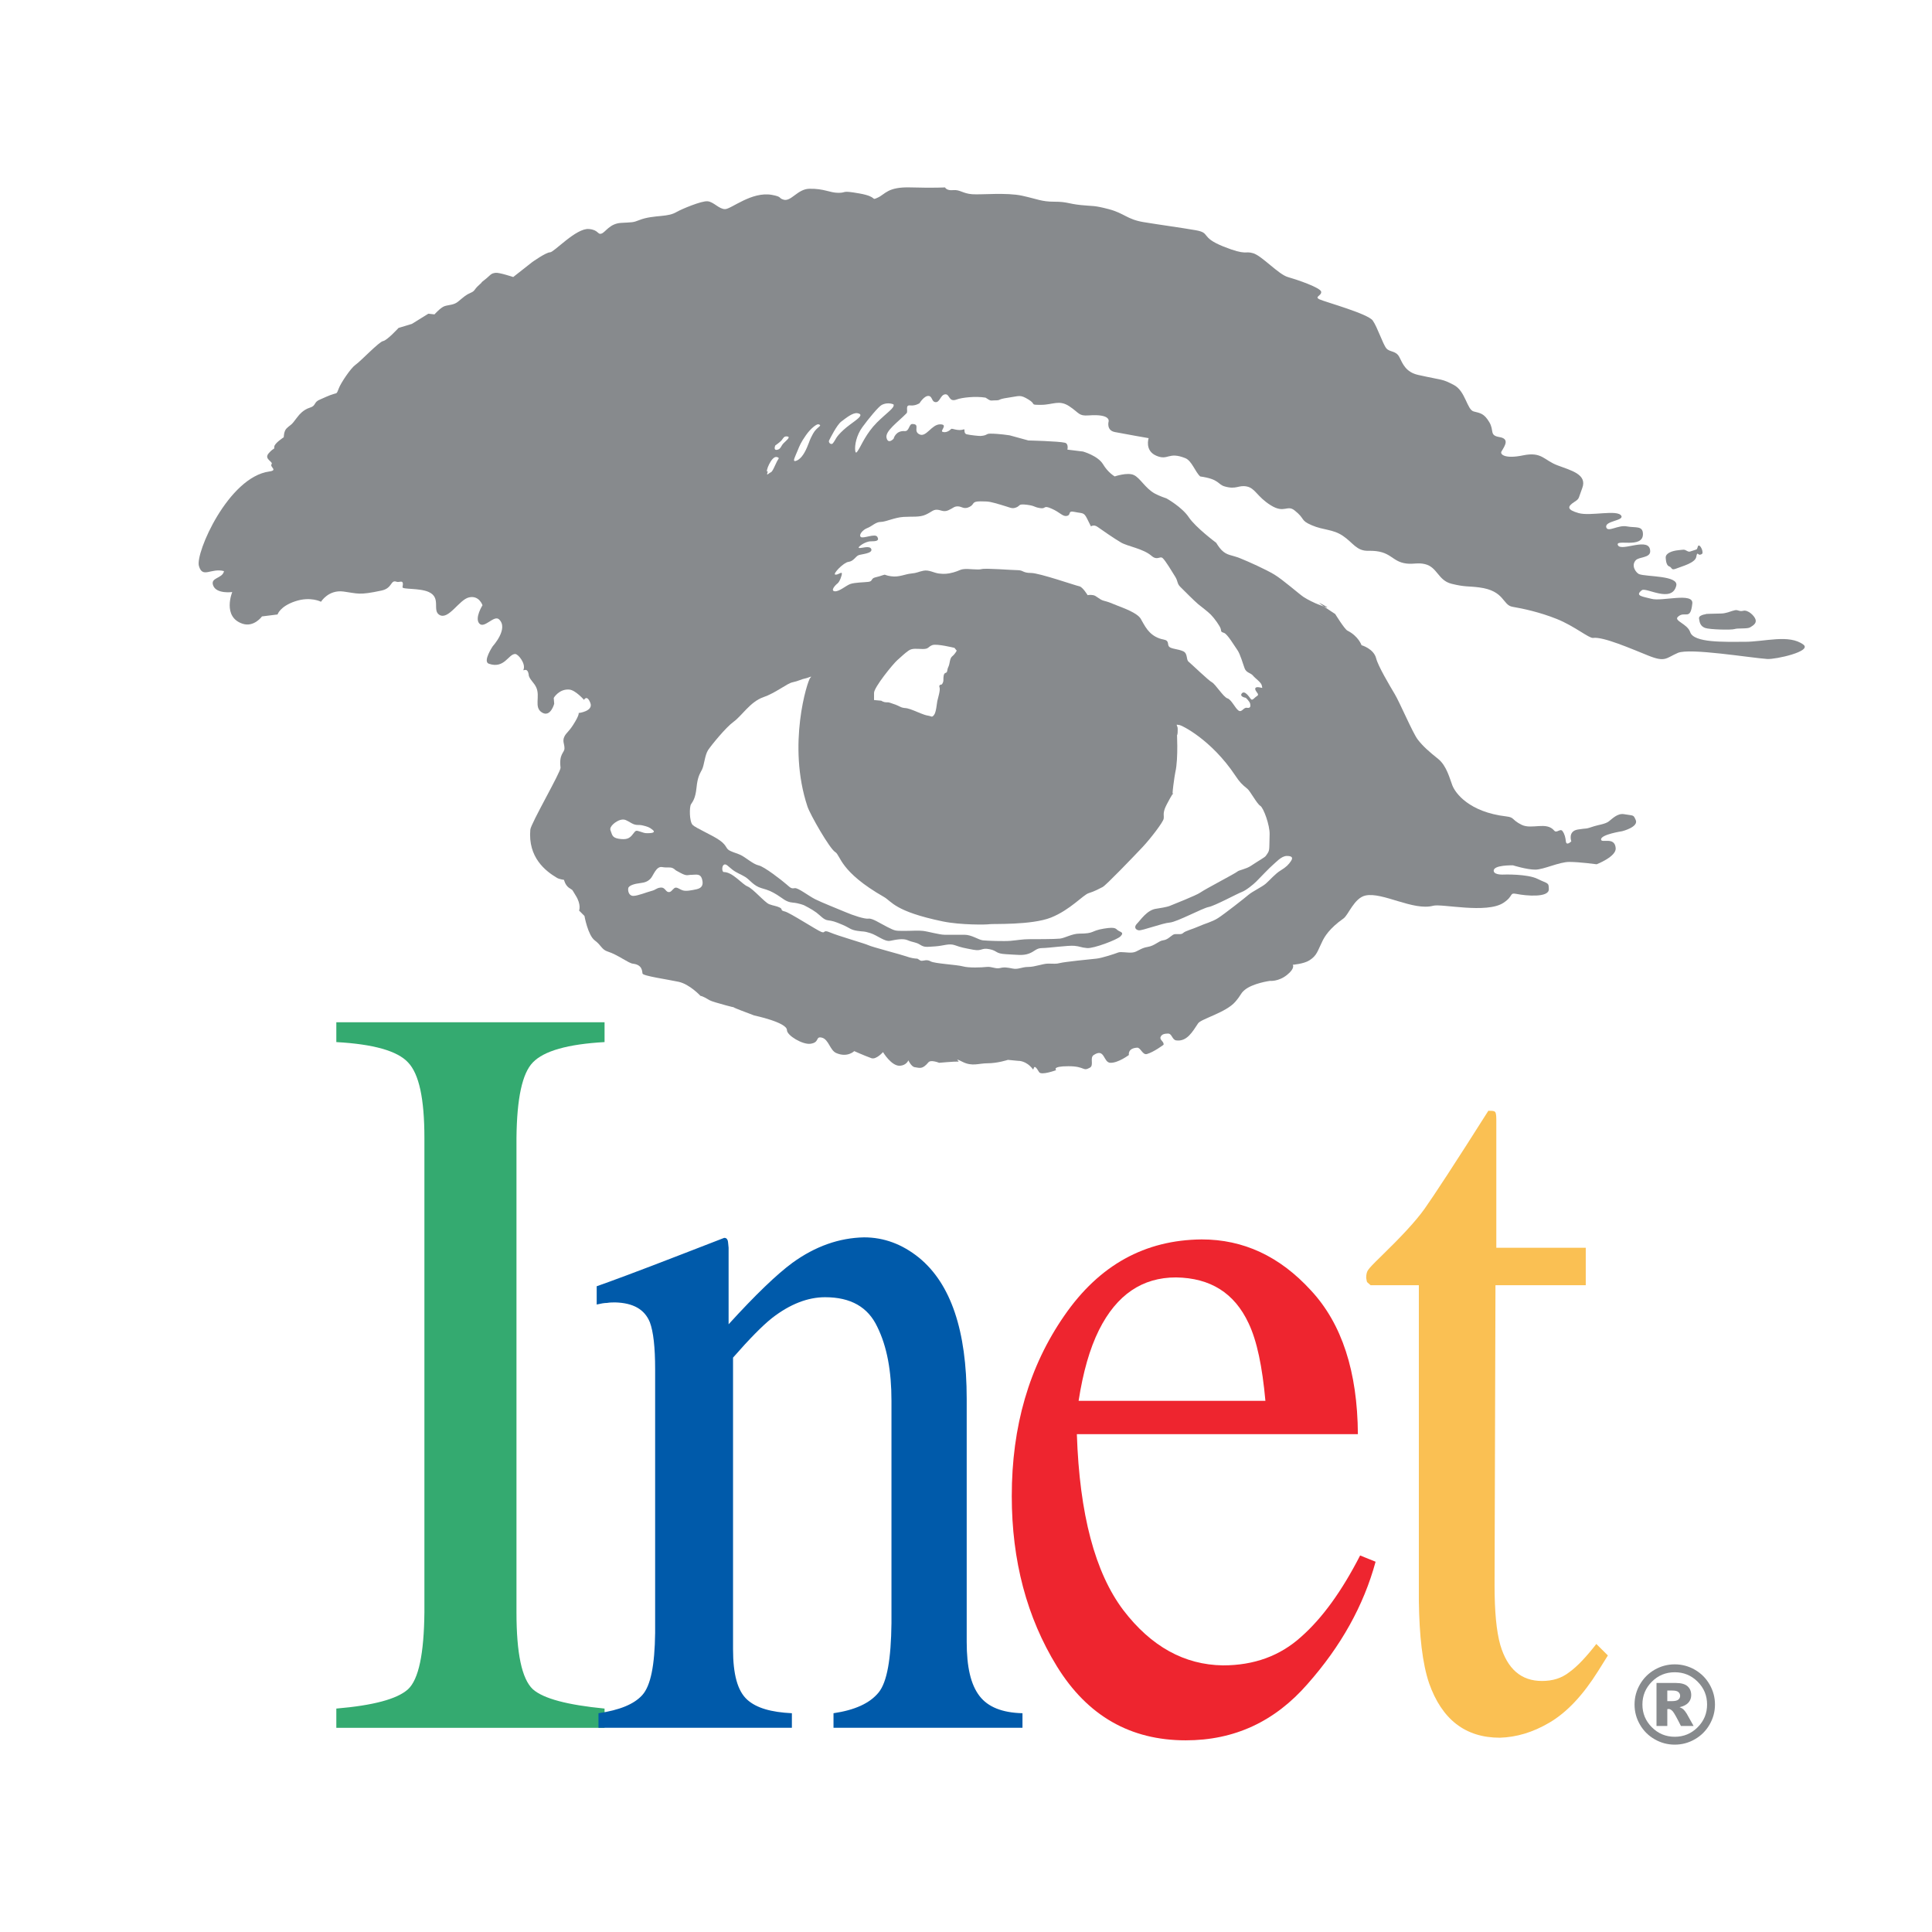
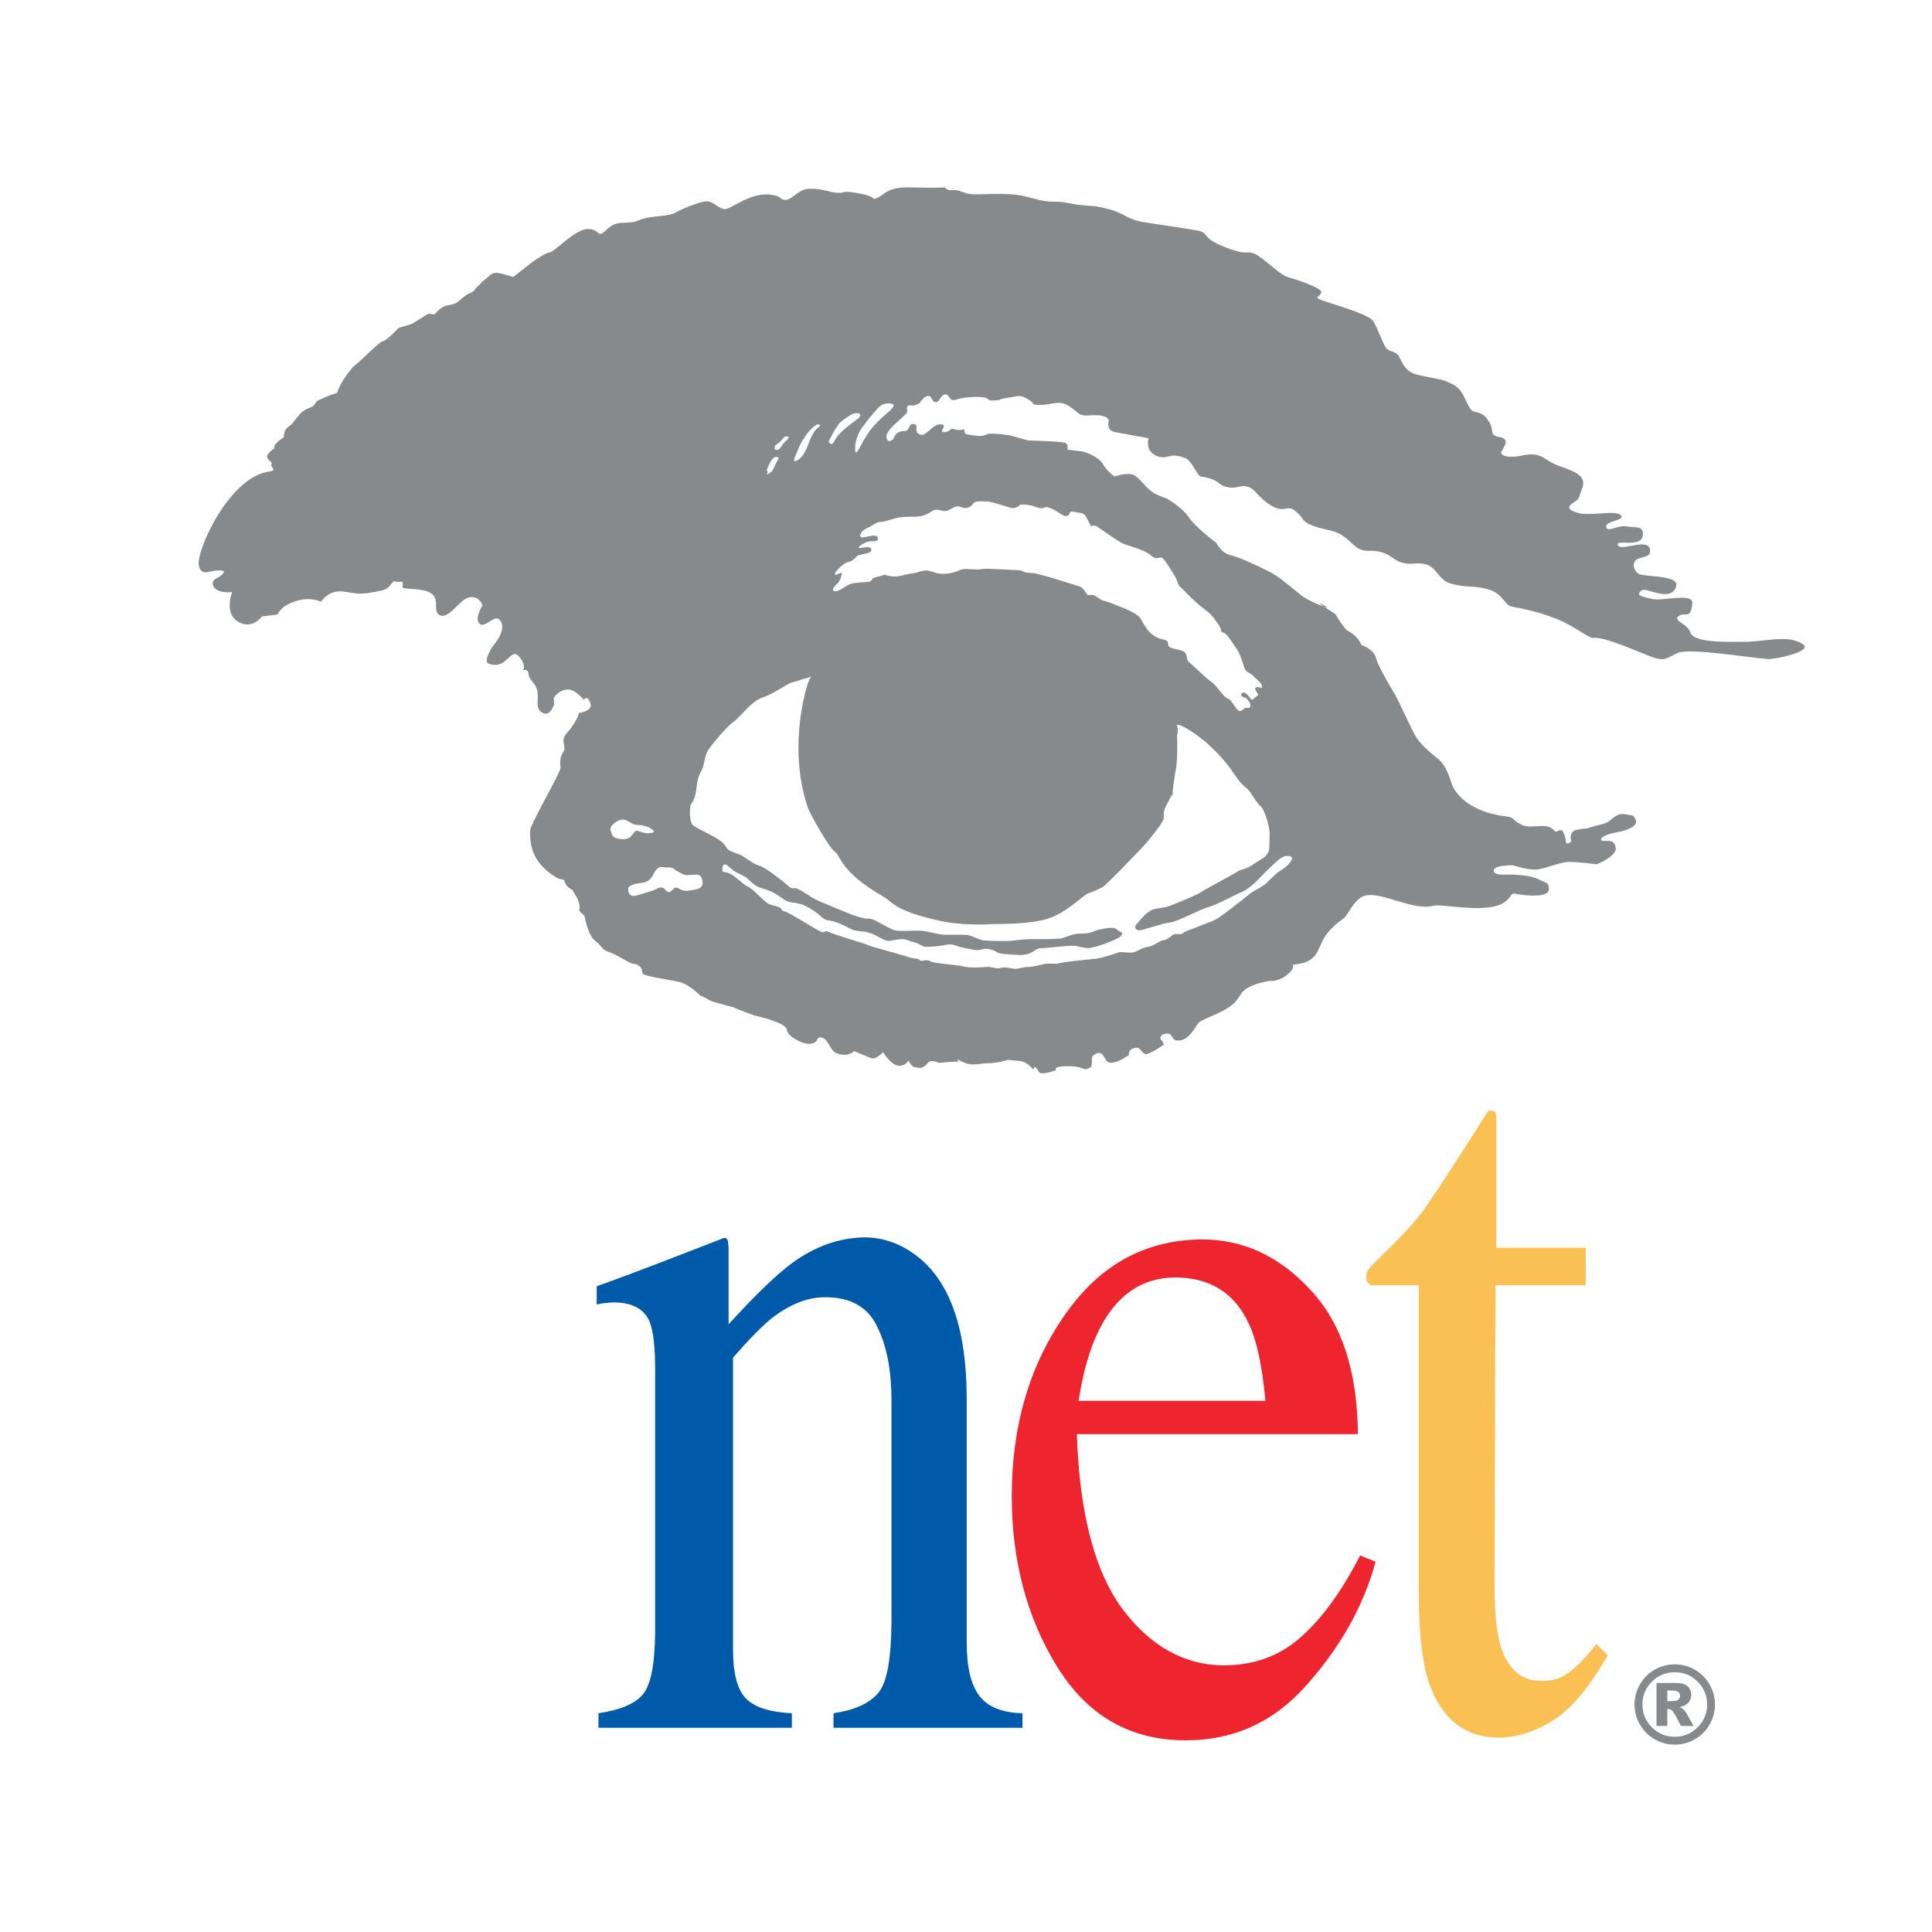
<svg xmlns="http://www.w3.org/2000/svg" version="1.0" id="Layer_1" x="0px" y="0px" width="192.756px" height="192.756px" viewBox="0 0 192.756 192.756" enable-background="new 0 0 192.756 192.756" xml:space="preserve">
  <g>
-     <polygon fill-rule="evenodd" clip-rule="evenodd" fill="#FFFFFF" points="0,0 192.756,0 192.756,192.756 0,192.756 0,0  " />
    <path fill-rule="evenodd" clip-rule="evenodd" fill="#878A8D" d="M22.349,56.979c-1.314-0.341-2.134,0.769-2.503-0.518   c-0.367-1.285,2.931-8.867,7.027-9.422c0.886-0.121,0.019-0.448,0.219-0.722c0.205-0.27-0.815-0.495-0.275-1.104   c0.54-0.61,0.549-0.298,0.549-0.638c0-0.341,0.946-0.951,0.946-0.951s0-0.605,0.275-0.876c0.267-0.275,0.472-0.34,0.676-0.61   c0.201-0.271,0.54-0.689,0.54-0.689s0.434-0.573,1.11-0.774c0.675-0.205,0.33-0.555,1.053-0.83c0.317-0.125,0.82-0.396,1.384-0.555   c0.26-0.074,0.247,0,0.452-0.541c0.201-0.54,1.193-2.017,1.65-2.339c0.555-0.387,2.362-2.312,2.767-2.38   c0.406-0.066,1.543-1.311,1.543-1.311l1.338-0.406l1.639-1.016l0.611,0.07c0,0,0.606-0.689,1.011-0.824   c0.41-0.136,0.909-0.098,1.333-0.442c0.606-0.5,0.793-0.686,1.263-0.887c0.476-0.205,0.298-0.302,0.839-0.778   c0.54-0.47-0.043-0.052,0.567-0.526c0.61-0.476,0.573-0.63,1.091-0.691c0.363-0.041,1.751,0.42,1.751,0.42l1.897-1.491   c0,0,1.37-0.974,1.775-0.974c0.405,0,2.604-2.438,3.876-2.326c0.979,0.084,0.854,0.592,1.259,0.457   c0.406-0.135,0.802-0.997,1.953-1.067c1.15-0.07,1.165-0.019,1.84-0.288c0.68-0.271,1.491-0.34,2.167-0.405   c0.68-0.07,1.086-0.136,1.562-0.411c0.47-0.27,2.455-1.108,3.065-1.053c0.606,0.056,1.132,0.784,1.742,0.784   c0.611,0,2.656-1.79,4.675-1.421c1.053,0.195,0.61,0.307,1.151,0.474c0.755,0.238,1.397-1.057,2.572-1.085   c1.491-0.032,2.031,0.405,2.912,0.405c0.881,0,0.214-0.27,2.111,0.066c1.896,0.34,1.076,0.75,1.817,0.41   c0.747-0.336,0.974-1.086,3.276-1.016c2.302,0.066,3.434,0,3.434,0s0.135,0.34,0.811,0.271c0.675-0.066,0.951,0.339,1.897,0.409   c0.95,0.066,3.424-0.19,4.981,0.149c1.561,0.341,1.928,0.597,3.215,0.597s1.357,0.2,2.643,0.335c1.285,0.135,1.215,0,2.777,0.406   c1.557,0.409,1.826,1.016,3.453,1.291c1.625,0.27,3.658,0.541,5.215,0.811c1.564,0.27,0.41,0.675,2.775,1.626   c2.373,0.946,2.104,0.406,2.982,0.675c0.883,0.271,2.508,2.102,3.453,2.373c0.951,0.271,3.252,1.058,3.322,1.463   c0.066,0.406-0.744,0.503-0.139,0.773c0.611,0.271,4.814,1.426,5.289,2.107c0.471,0.675,1.012,2.362,1.352,2.767   c0.34,0.411,0.965,0.206,1.305,0.886s0.648,1.495,1.877,1.77c2.545,0.569,2.316,0.359,3.547,0.997   c1.178,0.61,1.309,2.474,1.99,2.647c0.68,0.168,1.039,0.21,1.551,1.062c0.514,0.848-0.018,1.319,1.002,1.491   c1.025,0.167,0.588,0.826,0.215,1.439c-0.164,0.28,0.316,0.769,2.158,0.387c1.881-0.387,2.072,0.489,3.434,0.997   c1.359,0.513,2.996,0.9,2.465,2.279c-0.406,1.048-0.238,1.016-0.777,1.366c-0.715,0.461-0.779,0.778,0.414,1.118   c1.193,0.34,3.895-0.391,4.264,0.275c0.275,0.499-1.721,0.499-1.496,1.165c0.168,0.5,1.197-0.284,2.051-0.111   c0.848,0.168,1.602-0.112,1.602,0.773c0,1.491-2.832,0.429-2.492,1.109c0.346,0.68,3.215-0.932,3.215,0.606   c0,0.666-1.121,0.54-1.439,0.889c-0.512,0.56,0.057,1.272,0.33,1.384c0.709,0.28,3.971,0.117,3.709,1.161   c-0.441,1.77-3.014,0.121-3.432,0.443c-0.762,0.586,0.143,0.638,0.963,0.861c1.035,0.286,4.199-0.675,4.072,0.466   c-0.191,1.785-0.734,0.671-1.439,1.329c-0.434,0.404,0.951,0.693,1.227,1.528c0.363,1.081,3.373,0.965,5.42,0.965   c2.039,0,4.426-0.778,5.865,0.274c0.924,0.676-2.768,1.495-3.598,1.44c-1.705-0.116-7.721-1.119-8.914-0.61   c-1.189,0.512-1.23,0.96-2.932,0.28s-4.523-1.921-5.535-1.772c-0.387,0.052-1.896-1.202-3.596-1.882   c-1.703-0.686-3.408-1.049-4.428-1.221c-1.025-0.167-0.773-1.604-3.322-1.934c-1.082-0.146-1.404-0.024-2.77-0.365   c-1.359-0.339-1.402-1.663-2.654-1.961c-0.695-0.168-1.119,0.024-1.828-0.056c-1.561-0.182-1.496-1.329-3.816-1.272   c-1.193,0.028-1.529-0.816-2.549-1.497c-1.02-0.68-1.906-0.54-3.098-1.053c-1.193-0.512-0.611-0.61-1.717-1.482   c-0.744-0.592-1.02,0.341-2.379-0.513c-1.367-0.852-1.535-1.7-2.387-1.873c-0.854-0.167-1.016,0.335-2.209-0.005   c-0.727-0.209-0.498-0.721-2.438-0.996c-0.508-0.453-0.834-1.567-1.492-1.827c-1.705-0.68-1.689,0.275-2.883-0.238   c-1.193-0.508-0.77-1.756-0.77-1.756s-2.525-0.438-3.377-0.61c-0.854-0.168-0.621-1.036-0.621-1.036s0.289-0.792-1.98-0.624   c-1.02,0.074-0.912-0.229-1.934-0.909c-1.025-0.681-1.637-0.145-2.828-0.145c-1.188,0-0.41-0.028-1.258-0.536   c-0.854-0.512-0.854-0.34-2.047-0.173c-1.188,0.173-0.549,0.266-1.396,0.266c-0.281,0-0.281,0.112-0.83-0.274   c-0.997-0.168-2.376-0.009-2.879,0.182c-0.83,0.317-0.671-0.582-1.165-0.512c-0.485,0.07-0.509,0.861-0.993,0.773   c-0.331-0.061-0.279-0.55-0.61-0.61c-0.457-0.079-0.942,0.722-0.942,0.722s-0.415,0.284-0.94,0.22   c-0.527-0.061-0.173,0.596-0.354,0.782c-0.862,0.887-2.167,1.781-1.995,2.461c0.168,0.68,0.704,0.079,0.704,0.079   s0.187-0.83,1.114-0.759c0.446,0.037,0.415-0.708,0.745-0.708c0.853,0,0.033,0.69,0.713,1.029c0.68,0.341,1.211-0.996,2.064-0.996   c0.852,0-0.042,0.652,0.251,0.749c0.112,0.039,0.46,0.108,0.853-0.284c0.107-0.106,0.644,0.248,1.281,0.033   c0.122-0.037-0.07,0.42,0.284,0.498c0.36,0.084,1.217,0.173,1.37,0.164c0.718-0.055,0.513-0.232,0.984-0.232   c0.85,0,1.916,0.168,1.916,0.168l1.873,0.513c0,0,3.006,0.07,3.648,0.227c0.387,0.099,0.242,0.686,0.242,0.686l1.557,0.191   c0,0,1.486,0.415,1.998,1.267c0.51,0.853,1.166,1.216,1.166,1.216s1.262-0.434,1.896-0.144c0.639,0.284,1.141,1.318,2.096,1.849   c0.439,0.243,1.184,0.494,1.184,0.494s1.533,0.854,2.215,1.873c0.68,1.021,2.734,2.549,2.734,2.549s0.285,0.479,0.537,0.727   c0.553,0.555,0.982,0.472,1.836,0.811c0.852,0.341,2.566,1.114,3.42,1.626c0.848,0.509,2.465,1.934,2.916,2.238   c0.451,0.303,1.197,0.633,1.197,0.633s2.014,0.83,0.752,0.145c-1.264-0.686,1.217,0.927,1.217,0.927s0.926,1.504,1.215,1.654   c1.109,0.555,1.412,1.458,1.412,1.458s1.215,0.341,1.459,1.314c0.195,0.778,1.342,2.703,1.85,3.556   c0.512,0.853,1.779,3.844,2.287,4.524c0.514,0.68,1.193,1.268,2.047,1.949c0.852,0.68,1.164,1.994,1.412,2.628   c0.303,0.791,1.668,2.674,5.398,3.112c0.83,0.098,0.49,0.317,1.51,0.83c1.021,0.513,2.477-0.358,3.264,0.588   c0.242,0.288,0.6-0.262,0.824,0.046c0.225,0.308,0.295,0.662,0.336,1.034c0.057,0.476,0.541-0.013,0.541-0.013   s-0.369-1.012,0.65-1.179c1.021-0.173,0.615,0.015,1.637-0.331c0.396-0.13,1.109-0.21,1.459-0.484   c0.354-0.275,0.875-0.82,1.5-0.719c1.025,0.173,0.932,0.042,1.178,0.573c0.328,0.709-1.346,1.128-1.346,1.128   s-2.109,0.321-2.109,0.815c0,0.439,1.363-0.339,1.461,0.877c0.066,0.848-1.9,1.607-1.9,1.607s-1.711-0.234-2.73-0.234   c-1.021,0-2.549,0.769-3.4,0.769c-0.85,0-2.215-0.428-2.215-0.428s-2.018-0.061-1.924,0.573c0.064,0.419,1.025,0.345,1.025,0.345   s2.334-0.075,3.359,0.438c1.02,0.508,1.109,0.313,1.113,1.03c0.004,0.866-2.311,0.647-3.158,0.476   c-0.854-0.168-0.285,0.162-1.367,0.875c-1.678,1.113-6.17,0.07-7.008,0.293c-1.994,0.537-5.064-1.392-6.76-1.019   c-1.125,0.241-1.707,1.947-2.191,2.287c-1.412,0.988-1.896,1.84-2.092,2.236c-0.512,1.021-0.541,1.458-1.32,1.949   c-0.559,0.354-1.652,0.437-1.652,0.437s0.27,0.341-0.584,1.021c-0.854,0.68-1.701,0.587-1.701,0.587s-1.738,0.237-2.533,0.923   c-0.438,0.378-0.275,0.42-0.924,1.17c-0.922,1.065-3.406,1.7-3.699,2.139c-0.568,0.852-1.119,1.85-2.189,1.705   c-0.416-0.056-0.41-0.694-0.826-0.681c-0.316,0.01-0.609,0.047-0.732,0.34c-0.119,0.299,0.369,0.462,0.295,0.779   c0,0-0.975,0.73-1.654,0.922c-0.438,0.126-0.625-0.647-0.975-0.634c-0.973,0.052-0.828,0.731-0.828,0.731s-1.068,0.806-1.852,0.778   c-0.711-0.022-0.535-1.51-1.654-0.778c-0.432,0.284,0.053,1.025-0.391,1.269c-0.73,0.405-0.438-0.149-2.139-0.149   s-1.217,0.391-1.217,0.391s-1.49,0.556-1.705,0.195c-0.629-1.07-0.484-0.098-0.629-0.293c-0.666-0.881-1.463-0.829-1.463-0.829   l-1.021-0.098c0,0-1.021,0.341-2.041,0.341c-0.88,0-1.505,0.345-2.482-0.141c-0.975-0.489-0.271-0.019-0.411-0.027   c-0.369-0.023-1.929,0.12-1.929,0.12s-0.826-0.34-1.067-0.046c-0.601,0.717-0.848,0.559-1.366,0.484   c-0.339-0.046-0.634-0.681-0.634-0.681s-0.19,0.489-0.824,0.537c-0.867,0.064-1.706-1.362-1.706-1.362s-0.68,0.779-1.161,0.606   c-0.755-0.274-1.709-0.704-1.709-0.704s-0.681,0.681-1.799,0.191c-0.628-0.271-0.746-1.36-1.426-1.533   c-0.68-0.168-0.19,0.489-1.156,0.61c-0.778,0.099-2.334-0.828-2.334-1.361c0-0.781-3.262-1.462-3.262-1.462   s-2.801-1.049-2.046-0.825c0.754,0.225-2.092-0.507-2.385-0.685c-0.848-0.509-0.924-0.438-0.924-0.438s-1.076-1.169-2.189-1.412   c-1.119-0.241-3.551-0.582-3.603-0.824c-0.046-0.225,0-0.877-0.964-0.984c-0.434-0.046-1.516-0.899-2.493-1.206   c-0.639-0.206-0.629-0.611-1.31-1.119c-0.684-0.513-1.025-2.437-1.025-2.437l-0.536-0.537c0,0,0.243-0.582-0.34-1.504   c-0.452-0.723-0.195-0.439-0.671-0.769c-0.381-0.271-0.494-0.792-0.494-0.792s-0.447-0.056-0.686-0.191   c-1.165-0.685-2.917-2.045-2.675-4.817c0.052-0.612,3.067-5.798,3.016-6.185c-0.168-1.374,0.373-1.477,0.391-1.897   c0.019-0.474-0.242-0.73,0-1.22c0.187-0.373,0.415-0.443,0.876-1.165c0.648-1.016,0.536-1.169,0.536-1.169s1.51-0.173,1.165-1.021   c-0.339-0.852-0.628-0.293-0.628-0.293s-0.848-0.97-1.458-1.025c-1.025-0.094-1.561,0.829-1.561,0.829l0.046,0.586   c0,0-0.363,1.385-1.211,0.876c-0.854-0.513-0.149-1.611-0.588-2.521c-0.223-0.475-0.559-0.667-0.73-1.132   c-0.094-1.021-0.644-0.374-0.533-0.634c0.243-0.583-0.521-1.556-0.83-1.556c-0.68,0-1.071,1.509-2.627,0.973   c-0.644-0.219,0.391-1.752,0.391-1.752s1.604-1.751,0.629-2.673c-0.507-0.485-1.5,1.01-1.995,0.386   c-0.442-0.559,0.341-1.798,0.341-1.798s-0.341-1.025-1.36-0.779c-0.969,0.229-2.018,2.256-2.922,1.752   c-0.778-0.438,0.195-1.705-1.071-2.288c-0.899-0.42-2.675-0.243-2.628-0.49c0.171-0.857-0.293-0.424-0.583-0.535   c-0.638-0.238-0.391,0.638-1.51,0.875c-2.288,0.489-2.334,0.293-3.794,0.098c-1.51-0.201-2.242,1.021-2.242,1.021   s-1.047-0.56-2.576-0.047c-1.533,0.512-1.762,1.314-1.762,1.314l-1.552,0.195c0,0-0.8,1.11-1.943,0.728   c-2.045-0.681-1.025-3.16-1.025-3.16s-1.556,0.214-1.896-0.634C20.937,57.584,22.2,57.757,22.349,56.979L22.349,56.979z" />
    <path fill-rule="evenodd" clip-rule="evenodd" fill="#FFFFFF" d="M89.143,40.344c0.163,0.33-0.634,0.796-1.663,1.821   c-1.049,1.053-1.562,2.293-1.771,2.605c-0.107,0.164-0.332,0.662-0.387,0.164c-0.055-0.494,0.112-1.491,0.723-2.326   c0.606-0.83,1.604-2.046,1.934-2.213C88.43,40.17,88.863,40.231,89.143,40.344L89.143,40.344z" />
    <path fill-rule="evenodd" clip-rule="evenodd" fill="#FFFFFF" d="M85.544,41.224c0.942,0.167-0.554,0.89-1.383,1.664   c-0.83,0.773-0.704,0.867-1.054,1.327c-0.167,0.225-0.498-0.055-0.386-0.274c0.111-0.223,0.773-1.552,1.215-1.882   C84.381,41.727,85.08,41.144,85.544,41.224L85.544,41.224z" />
    <path fill-rule="evenodd" clip-rule="evenodd" fill="#FFFFFF" d="M79.398,45.986c0.387-0.112,0.778-0.555,1.109-1.329   c0.331-0.773,0.22-0.666,0.606-1.383c0.391-0.719,1.006-0.793,0.553-0.942c-0.162-0.056-0.772,0.387-1.271,1.109   c-0.498,0.717-0.61,0.998-0.83,1.547C79.343,45.544,79.013,46.098,79.398,45.986L79.398,45.986z" />
    <path fill-rule="evenodd" clip-rule="evenodd" fill="#FFFFFF" d="M77.354,44.44c0,0-0.225,0.494,0.162,0.442   c0.391-0.057,0.391-0.393,0.667-0.667c0.275-0.274,0.717-0.61,0.386-0.666c-0.33-0.052-0.386,0.111-0.553,0.335   C77.852,44.104,77.354,44.44,77.354,44.44L77.354,44.44z" />
    <path fill-rule="evenodd" clip-rule="evenodd" fill="#FFFFFF" d="M76.58,47.039c0.103-0.064-0.223,0.5,0.107,0.219   c0.335-0.274,0.225,0.112,0.829-1.216c0.131-0.284,0.327-0.345,0-0.442C76.967,45.432,76.3,47.203,76.58,47.039L76.58,47.039z" />
    <path fill-rule="evenodd" clip-rule="evenodd" fill="#FFFFFF" d="M102.424,50.357c0.889,0.112,0.666,0.223,1.332,0.335   c0.662,0.112,0.275-0.335,1.16,0.055c0.887,0.387,1.109,0.83,1.551,0.718c0.443-0.111,0-0.554,0.775-0.386   c0.771,0.167,0.885,0,1.217,0.666c0.33,0.662,0.385,0.774,0.385,0.774s0.279-0.225,0.668,0.056c0.387,0.274,1.658,1.16,2.324,1.546   c0.662,0.393,2.213,0.611,3.043,1.329c0.592,0.512,0.83,0,1.107,0.223s0.998,1.44,1.275,1.882c0.273,0.442,0.162,0.667,0.498,0.997   c0.328,0.332,1.439,1.44,1.77,1.715c0.33,0.276,0.941,0.718,1.273,1.054c0.33,0.33,0.939,1.16,0.996,1.439   c0.057,0.275,0,0.275,0.33,0.387c0.332,0.107,1.053,1.328,1.33,1.714c0.277,0.387,0.553,1.384,0.721,1.827   c0.164,0.442,0.605,0.442,0.83,0.717c0.219,0.28,0.828,0.666,0.885,0.998c0.057,0.33,0.107,0.223-0.279,0.167   c-0.387-0.055-0.443,0.112-0.332,0.331c0.113,0.225,0.387,0.387,0.113,0.555c-0.275,0.164-0.443,0.499-0.611,0.275   c-0.162-0.218-0.605-0.885-0.885-0.554c-0.275,0.335,0.387,0.442,0.387,0.442s0.387,0.335,0.447,0.61   c0.051,0.279,0,0.443-0.336,0.387c-0.33-0.057-0.498,0.498-0.828,0.278c-0.332-0.223-0.719-1.108-1.109-1.22   c-0.387-0.107-1.217-1.44-1.549-1.604c-0.33-0.168-2.049-1.826-2.324-2.05c-0.275-0.22-0.055-0.83-0.555-1.049   c-0.498-0.224-1.16-0.224-1.385-0.443c-0.217-0.223,0.057-0.61-0.553-0.721c-0.607-0.112-1.049-0.387-1.381-0.718   c-0.336-0.331-0.553-0.723-0.889-1.328c-0.332-0.61-1.771-1.109-2.32-1.329c-0.555-0.224-0.941-0.391-1.385-0.498   c-0.441-0.112-0.723-0.5-1.053-0.555c-0.332-0.056-0.555,0-0.555,0s-0.5-0.83-0.83-0.885c-0.33-0.056-3.984-1.329-4.812-1.329   c-0.836,0-0.777-0.279-1.33-0.279s-3.209-0.219-3.601-0.107c-0.386,0.107-1.328-0.057-1.77,0c-0.442,0.05-0.442,0.162-1.049,0.33   c-0.61,0.167-0.941,0.167-1.439,0.112c-0.498-0.057-0.998-0.393-1.552-0.28c-0.555,0.113-0.605,0.224-1.217,0.28   c-0.61,0.055-1.215,0.387-1.993,0.275c-0.774-0.113-0.499-0.22-0.83-0.113c-0.332,0.113-0.332,0.113-0.774,0.225   c-0.442,0.111-0.223,0.386-0.666,0.442c-0.443,0.056-1.384,0.056-1.827,0.22c-0.442,0.167-1.104,0.778-1.548,0.721   c-0.443-0.056,0.057-0.61,0.276-0.773c0.223-0.168,0.443-0.778,0.443-0.997c0-0.225-0.387,0.162-0.662,0.107   c-0.28-0.052,0.83-1.217,1.328-1.272c0.499-0.056,0.717-0.555,0.997-0.662c0.275-0.113,1.436-0.168,1.272-0.611   c-0.149-0.396-0.998-0.056-1.221-0.112c-0.22-0.056,0.61-0.662,1.165-0.662s0.885-0.055,0.662-0.442   c-0.219-0.387-1.436,0.22-1.659,0c-0.219-0.223,0.223-0.723,0.662-0.885c0.448-0.168,0.834-0.61,1.333-0.61   c0.498,0,1.385-0.444,2.27-0.499c0.885-0.056,1.602,0.055,2.214-0.224c0.604-0.274,0.717-0.494,1.104-0.494   c0.386,0,0.666,0.275,1.165,0.052c0.498-0.219,0.549-0.387,0.94-0.387c0.387,0,0.606,0.335,1.161,0.055   c0.554-0.275,0.167-0.555,1.108-0.555c0.943,0,0.998,0.057,1.992,0.332c0.996,0.28,1.107,0.447,1.551,0.28   C101.816,50.47,101.541,50.25,102.424,50.357L102.424,50.357z" />
-     <path fill-rule="evenodd" clip-rule="evenodd" fill="#FFFFFF" d="M95.229,64.639c0,0-1.771-0.442-2.213-0.275   c-0.444,0.168-0.332,0.387-0.942,0.387c-0.606,0-1.049-0.112-1.436,0.168c-0.391,0.274-0.666,0.555-1.108,0.941   c-0.442,0.387-2.326,2.712-2.326,3.267c0,0.549,0,0.717,0,0.717l0.719,0.065c0,0,0.223,0.159,0.498,0.159   c0.28,0,0.223,0,0.554,0.107c0.331,0.112,0.498,0.167,0.83,0.335c0.335,0.164,0.498,0.108,0.722,0.164   c0.218,0.055,0.386,0.112,0.662,0.223c0.278,0.107,0.997,0.443,1.383,0.5c0.387,0.056,0.387,0.22,0.612-0.057   c0.223-0.279,0.274-1.108,0.33-1.383c0.056-0.28,0.33-1.109,0.223-1.384c-0.111-0.28,0.219-0.28,0.219-0.28   s0.168-0.163,0.168-0.442c0-0.275,0-0.662,0.219-0.717c0.223-0.056,0.112-0.275,0.28-0.61c0.163-0.332,0.111-0.83,0.386-1.049   c0.276-0.223,0.444-0.555,0.444-0.555L95.229,64.639L95.229,64.639z" />
    <path fill-rule="evenodd" clip-rule="evenodd" fill="#FFFFFF" d="M80.838,67.63c-0.275,0.275-2.325,6.697-0.275,12.844   c0.265,0.796,2.214,4.207,2.769,4.538c0.549,0.33,0.419,1.938,4.869,4.483c0.774,0.442,1.055,1.439,5.868,2.437   c1.794,0.367,4.371,0.33,4.65,0.275c0.275-0.057,4.203,0.111,6.141-0.662c1.939-0.778,3.211-2.274,3.766-2.437   c0.555-0.167,1.055-0.442,1.385-0.61c0.33-0.164,3.043-2.988,3.984-3.985c0.814-0.867,2.051-2.493,2.102-2.823   c0.055-0.332-0.076-0.438,0.111-0.997c0.135-0.396,1.006-1.921,0.828-1.492c-0.17,0.424,0.164-1.902,0.227-2.162   c0.328-1.384,0.137-4.278,0.162-3.929c0.055,0.717,0.102-0.448,0.055-0.554c-0.162-0.387-0.055-0.224,0.168-0.224   c0.219,0,3.197,1.449,5.592,5.037c0.443,0.667,0.662,0.89,1.217,1.333c0.266,0.21,0.951,1.501,1.277,1.692   c0.33,0.191,0.963,1.952,0.936,2.847c-0.055,1.716,0.055,1.548-0.387,2.158c-0.107,0.149-0.666,0.442-1.496,0.997   c-0.457,0.303-1.197,0.424-1.326,0.554c-0.184,0.178-3.207,1.744-3.711,2.103c-0.387,0.278-2.768,1.211-3.043,1.327   c-0.273,0.116-1.09,0.247-1.328,0.28c-0.939,0.107-1.602,1.16-1.938,1.49c-0.332,0.336-0.164,0.611,0.168,0.667   c0.33,0.056,2.379-0.723,3.098-0.774c0.719-0.055,3.268-1.44,3.877-1.551c0.605-0.112,2.861-1.333,3.305-1.497   c0.447-0.168,1.18-0.772,1.453-1.049c0.275-0.279,1.383-1.439,1.66-1.663c0.279-0.224,0.834-0.885,1.383-0.885   c0.555,0,0.631,0.186,0.41,0.517c-0.225,0.335-0.465,0.592-1.016,0.923c-0.555,0.331-1.109,0.998-1.496,1.328   c-0.387,0.332-1.328,0.774-1.715,1.104c-0.387,0.335-2.438,1.939-3.043,2.326c-0.611,0.392-1.332,0.554-1.938,0.834   c-0.611,0.274-1.33,0.442-1.553,0.662c-0.219,0.223-0.717,0-0.998,0.167c-0.273,0.168-0.549,0.5-0.99,0.555   c-0.443,0.051-0.836,0.549-1.553,0.662s-0.998,0.498-1.496,0.555c-0.498,0.055-1.16-0.113-1.439,0   c-0.275,0.111-1.604,0.553-2.158,0.61c-0.555,0.052-3.266,0.33-3.654,0.442c-0.385,0.107-0.609,0.056-1.158,0.056   c-0.555,0-1.328,0.332-1.996,0.332c-0.66,0-0.996,0.275-1.551,0.163c-0.551-0.107-0.83-0.163-1.268-0.052   c-0.447,0.108-0.834-0.167-1.332-0.111c-0.5,0.055-1.771,0.111-2.376-0.057c-0.61-0.168-2.824-0.275-3.211-0.498   c-0.387-0.223-0.666-0.056-0.891-0.056c-0.219,0-0.33-0.219-0.494-0.219c-0.167,0-0.61-0.057-1.053-0.225   c-0.442-0.163-3.429-0.94-3.765-1.108c-0.331-0.164-3.043-0.937-3.817-1.271c-0.778-0.332-0.442,0.111-0.885-0.057   c-0.442-0.163-3.16-1.934-3.653-2.045c-0.498-0.112-0.168-0.224-0.498-0.387c-0.335-0.168-0.61-0.168-1.053-0.335   c-0.443-0.164-1.603-1.547-2.158-1.771c-0.555-0.218-1.477-1.44-2.381-1.44c-0.168,0-0.218-0.549,0-0.717   c0.224-0.168,0.444,0.167,0.886,0.498c0.442,0.331,0.83,0.443,1.272,0.718c0.442,0.278,0.834,0.891,1.607,1.108   c0.774,0.219,0.998,0.332,1.547,0.662c0.555,0.335,0.885,0.723,1.552,0.778c0.662,0.056,1.165,0.276,1.165,0.276   s0.772,0.386,1.216,0.721c0.442,0.332,0.717,0.719,1.16,0.774c0.443,0.056,0.666,0.112,1.44,0.442   c0.774,0.332,0.774,0.499,1.495,0.61c0.719,0.107,0.555,0,1.273,0.219c0.717,0.223,1.44,0.885,1.993,0.774   c0.551-0.107,1.273-0.274,1.771-0.051c0.498,0.219,0.774,0.163,1.216,0.442c0.442,0.275,0.61,0.219,1.496,0.164   c0.885-0.057,1.379-0.331,1.991-0.112c0.61,0.224,0.94,0.28,1.825,0.448c0.886,0.163,0.78-0.224,1.608-0.056   c0.828,0.163,0.555,0.442,1.658,0.499c1.109,0.055,1.658,0.162,2.27-0.057c0.611-0.224,0.723-0.554,1.328-0.554   c0.611,0,2.605-0.28,3.211-0.225c0.611,0.057,0.611,0.168,1.273,0.225c0.664,0.056,2.99-0.83,3.322-1.161   c0.33-0.335,0.166-0.391-0.168-0.555c-0.332-0.168-0.164-0.442-1.492-0.223c-1.332,0.223-0.885,0.498-2.438,0.498   c-0.717,0-1.439,0.444-1.939,0.499c-0.498,0.056-2.486,0.056-3.098,0.056s-1.215,0.112-1.826,0.164   c-0.611,0.055-2.326,0-2.768-0.051c-0.443-0.056-1.105-0.555-1.828-0.555c-0.717,0-1.491,0-1.989,0c-0.5,0-1.665-0.335-2.163-0.387   c-0.5-0.056-0.993,0-1.878,0c-0.891,0-0.891,0-1.664-0.387c-0.774-0.392-1.497-0.89-1.882-0.834   c-0.387,0.056-1.548-0.33-2.32-0.662c-0.778-0.33-2.33-0.941-2.992-1.272c-0.667-0.335-1.715-1.165-2.046-1.109   c-0.335,0.057-0.391,0-0.833-0.386c-0.442-0.387-2.213-1.771-2.769-1.884c-0.549-0.111-1.328-0.83-1.827-1.053   c-0.498-0.219-0.498-0.162-0.992-0.387c-0.499-0.219-0.28-0.498-1.053-1.052c-0.774-0.55-2.381-1.217-2.713-1.547   c-0.331-0.336-0.331-1.771-0.168-2.05c0.168-0.276,0.444-0.555,0.555-1.659c0.112-1.11,0.332-1.384,0.555-1.827   c0.219-0.442,0.275-1.44,0.606-1.939c0.335-0.498,1.775-2.269,2.548-2.824c0.774-0.549,1.659-1.989,2.931-2.432   c1.277-0.442,2.382-1.384,2.937-1.497c0.555-0.111,0.94-0.33,1.272-0.386C80.67,67.63,81.114,67.356,80.838,67.63L80.838,67.63z" />
    <path fill-rule="evenodd" clip-rule="evenodd" fill="#FFFFFF" d="M66.063,86.508c0.604,0.107,0.829-0.056,1.16,0.164   c0.332,0.223-0.111,0,0.61,0.387c0.719,0.391,0.719,0.223,1.161,0.223c0.443,0,0.885-0.168,1.053,0.442   c0.168,0.61-0.056,0.885-0.555,0.998c-0.498,0.106-1.053,0.219-1.383,0.106c-0.332-0.106-0.606-0.387-0.83-0.219   c-0.225,0.167-0.332,0.444-0.612,0.387c-0.274-0.055-0.33-0.498-0.772-0.442c-0.443,0.056-0.443,0.223-0.885,0.332   c-0.444,0.111-1.384,0.498-1.827,0.498s-0.555-0.498-0.5-0.774c0.057-0.275,0.662-0.443,1.162-0.498   c0.498-0.056,0.778-0.164,1.052-0.443C65.178,87.394,65.452,86.396,66.063,86.508L66.063,86.508z" />
    <path fill-rule="evenodd" clip-rule="evenodd" fill="#FFFFFF" d="M61.743,83.685c0.722,0.107,1.053,0,1.383-0.444   c0.332-0.442,0.332-0.391,0.719-0.279c0.391,0.111,0.391,0.167,0.778,0.167c0.387,0,0.829-0.057,0.498-0.331   c-0.336-0.279-0.555-0.336-0.998-0.443c-0.442-0.112-0.61,0.052-1.108-0.223c-0.499-0.274-0.661-0.442-1.104-0.332   c-0.444,0.112-1.165,0.662-0.998,1.049C61.082,83.241,61.024,83.573,61.743,83.685L61.743,83.685z" />
-     <path fill-rule="evenodd" clip-rule="evenodd" fill="#878A8D" d="M166.188,55.618c0,0,0,0.773,0.336,0.885   c0.332,0.112,0.164,0.442,0.717,0.223c0.551-0.223,1.885-0.553,1.996-1.165c0.107-0.605,0.162-0.162,0.387-0.218   c0.219-0.057,0.273-0.112,0.219-0.387c-0.055-0.28-0.33-0.722-0.443-0.442c-0.111,0.274,0,0.274-0.387,0.386   c-0.387,0.108-0.441,0.219-0.717,0.057c-0.279-0.168-0.336-0.112-0.891-0.057C166.855,54.957,166.188,55.176,166.188,55.618   L166.188,55.618z" />
-     <path fill-rule="evenodd" clip-rule="evenodd" fill="#878A8D" d="M170.172,61.265c0.393,0-0.717,0-0.66,0.444   c0.055,0.442,0.162,0.772,0.605,0.94c0.447,0.164,2.604,0.219,2.936,0.112c0.33-0.112,1.271,0,1.551-0.167   c0.275-0.168,0.662-0.387,0.551-0.774c-0.107-0.392-0.773-0.998-1.217-0.885c-0.443,0.107-0.498-0.112-0.83-0.056   c-0.33,0.056-0.885,0.331-1.383,0.331S169.787,61.265,170.172,61.265L170.172,61.265z" />
-     <path fill-rule="evenodd" clip-rule="evenodd" fill="#34AA70" d="M33.555,170.464c3.667-0.312,6.054-0.937,7.153-1.925   c1.063-0.988,1.594-3.531,1.635-7.684v-47.33c0-3.896-0.531-6.388-1.635-7.529c-1.058-1.146-3.444-1.822-7.153-2.027v-1.977h26.762   v1.977c-3.667,0.205-6.049,0.881-7.153,2.027c-1.062,1.09-1.594,3.582-1.635,7.529v47.33c0,4.101,0.531,6.646,1.635,7.684   c1.058,0.937,3.444,1.562,7.153,1.925v1.92H33.555V170.464L33.555,170.464z" />
    <path fill-rule="evenodd" clip-rule="evenodd" fill="#005AAA" d="M59.71,170.93c2.079-0.312,3.533-0.881,4.376-1.817   c0.835-0.937,1.235-2.958,1.277-6.183v-26.338c0-2.181-0.177-3.742-0.527-4.673c-0.531-1.301-1.678-1.925-3.443-1.977   c-0.266,0-0.531,0-0.843,0.052c-0.261,0-0.573,0.056-1.017,0.158v-1.822c1.194-0.415,4.021-1.455,8.57-3.221l4.151-1.607   c0.173,0,0.266,0.052,0.35,0.256c0.046,0.159,0.046,0.369,0.089,0.732v7.634c2.693-2.959,4.813-4.987,6.36-6.128   c2.297-1.664,4.679-2.494,7.153-2.544c1.985,0,3.799,0.675,5.476,2.022c3.178,2.599,4.766,7.272,4.766,14.082v24.258   c0,2.494,0.401,4.26,1.282,5.401c0.839,1.09,2.251,1.663,4.283,1.714v1.454H83.159v-1.454c2.12-0.312,3.621-0.987,4.507-2.077   c0.839-1.04,1.234-3.323,1.276-6.905v-22.187c0-2.959-0.438-5.401-1.413-7.377c-0.927-1.975-2.646-2.959-5.209-2.959   c-1.718,0-3.49,0.677-5.298,2.079c-0.974,0.778-2.251,2.078-3.886,3.947v29.092c0,2.492,0.442,4.155,1.412,5.036   c0.927,0.835,2.385,1.248,4.459,1.351v1.454H59.71V170.93L59.71,170.93z" />
    <path fill-rule="evenodd" clip-rule="evenodd" fill="#EE252F" d="M130.797,128.75c3.09,3.322,4.637,8.103,4.68,14.338h-28.039   c0.266,7.996,1.812,13.815,4.637,17.558c2.781,3.636,6.094,5.453,9.934,5.509c3.096,0,5.699-0.938,7.82-2.861   c2.115-1.869,4.059-4.572,5.871-8.104l1.543,0.624c-1.189,4.367-3.443,8.416-6.799,12.209c-3.268,3.742-7.283,5.61-12.145,5.61   c-5.518,0-9.803-2.441-12.848-7.376c-3.004-4.883-4.506-10.546-4.506-16.991c0-6.961,1.725-12.936,5.256-18.023   c3.486-5.041,8.035-7.534,13.688-7.586C124.039,123.656,127.662,125.319,130.797,128.75L130.797,128.75z M109.646,132.697   c-0.928,1.867-1.59,4.207-2.033,7.063h18.637c-0.314-3.431-0.84-5.975-1.678-7.74c-1.412-3.015-3.799-4.52-7.242-4.572   C113.975,127.448,111.412,129.165,109.646,132.697L109.646,132.697z" />
    <path fill-rule="evenodd" clip-rule="evenodd" fill="#FAC053" d="M158.211,124.49v3.738h-9.008l-0.09,29.925   c0,2.596,0.178,4.571,0.574,5.975c0.709,2.39,2.078,3.582,4.152,3.582c1.057,0,1.943-0.261,2.734-0.88   c0.799-0.573,1.678-1.51,2.693-2.811l1.152,1.146l-0.973,1.557c-1.502,2.39-3.09,4.104-4.857,5.144   c-1.678,0.988-3.312,1.455-4.943,1.506c-3.449,0-5.789-1.817-7.07-5.452c-0.66-1.977-0.969-4.679-1.016-8.211v-31.48h-4.809   c-0.135-0.104-0.223-0.206-0.354-0.313c-0.047-0.102-0.047-0.205-0.09-0.414c0-0.312,0.043-0.574,0.178-0.778   c0.131-0.21,0.527-0.625,1.277-1.352c2.031-1.977,3.49-3.532,4.375-4.78c0.881-1.244,3-4.465,6.355-9.768   c0.355,0,0.574,0,0.662,0.106c0.088,0.052,0.135,0.313,0.135,0.779v12.781H158.211L158.211,124.49z" />
    <path fill-rule="evenodd" clip-rule="evenodd" fill="#878A8D" d="M169.371,172.333c-0.629,0.629-1.389,0.945-2.279,0.945   c-0.895,0-1.654-0.316-2.283-0.945s-0.945-1.388-0.945-2.274c0-0.889,0.316-1.648,0.945-2.279c0.629-0.628,1.389-0.939,2.283-0.939   c0.891,0,1.65,0.312,2.279,0.939c0.633,0.631,0.945,1.391,0.945,2.279C170.316,170.945,170.004,171.704,169.371,172.333   L169.371,172.333z M170.564,168.055c-0.359-0.62-0.848-1.108-1.469-1.468c-0.619-0.354-1.291-0.535-2.008-0.535   c-0.713,0-1.385,0.182-2.004,0.535c-0.619,0.359-1.109,0.848-1.467,1.468c-0.359,0.625-0.537,1.292-0.537,2.004   c0,0.718,0.178,1.384,0.537,2.004c0.357,0.62,0.848,1.109,1.467,1.463c0.619,0.359,1.291,0.537,2.004,0.537   c0.717,0,1.389-0.178,2.008-0.537c0.621-0.354,1.109-0.843,1.469-1.463c0.357-0.62,0.539-1.286,0.539-2.004   C171.104,169.347,170.922,168.68,170.564,168.055L170.564,168.055z M165.27,172.202h1.078v-1.682   c0.055-0.009,0.096-0.015,0.129-0.015c0.135,0,0.275,0.079,0.416,0.238c0.139,0.158,0.408,0.647,0.814,1.458h1.264   c-0.457-0.811-0.686-1.226-0.693-1.239c-0.119-0.191-0.234-0.335-0.342-0.433c-0.08-0.07-0.201-0.137-0.363-0.201   c0.4-0.094,0.695-0.247,0.881-0.457c0.186-0.209,0.279-0.461,0.279-0.75c0-0.367-0.121-0.662-0.363-0.88   c-0.242-0.22-0.639-0.331-1.178-0.331h-1.922V172.202L165.27,172.202z M166.348,168.666h0.492c0.291,0,0.49,0.046,0.607,0.144   c0.119,0.104,0.18,0.229,0.18,0.383c0,0.158-0.064,0.283-0.186,0.383c-0.125,0.098-0.34,0.147-0.643,0.147h-0.451V168.666   L166.348,168.666z" />
  </g>
</svg>